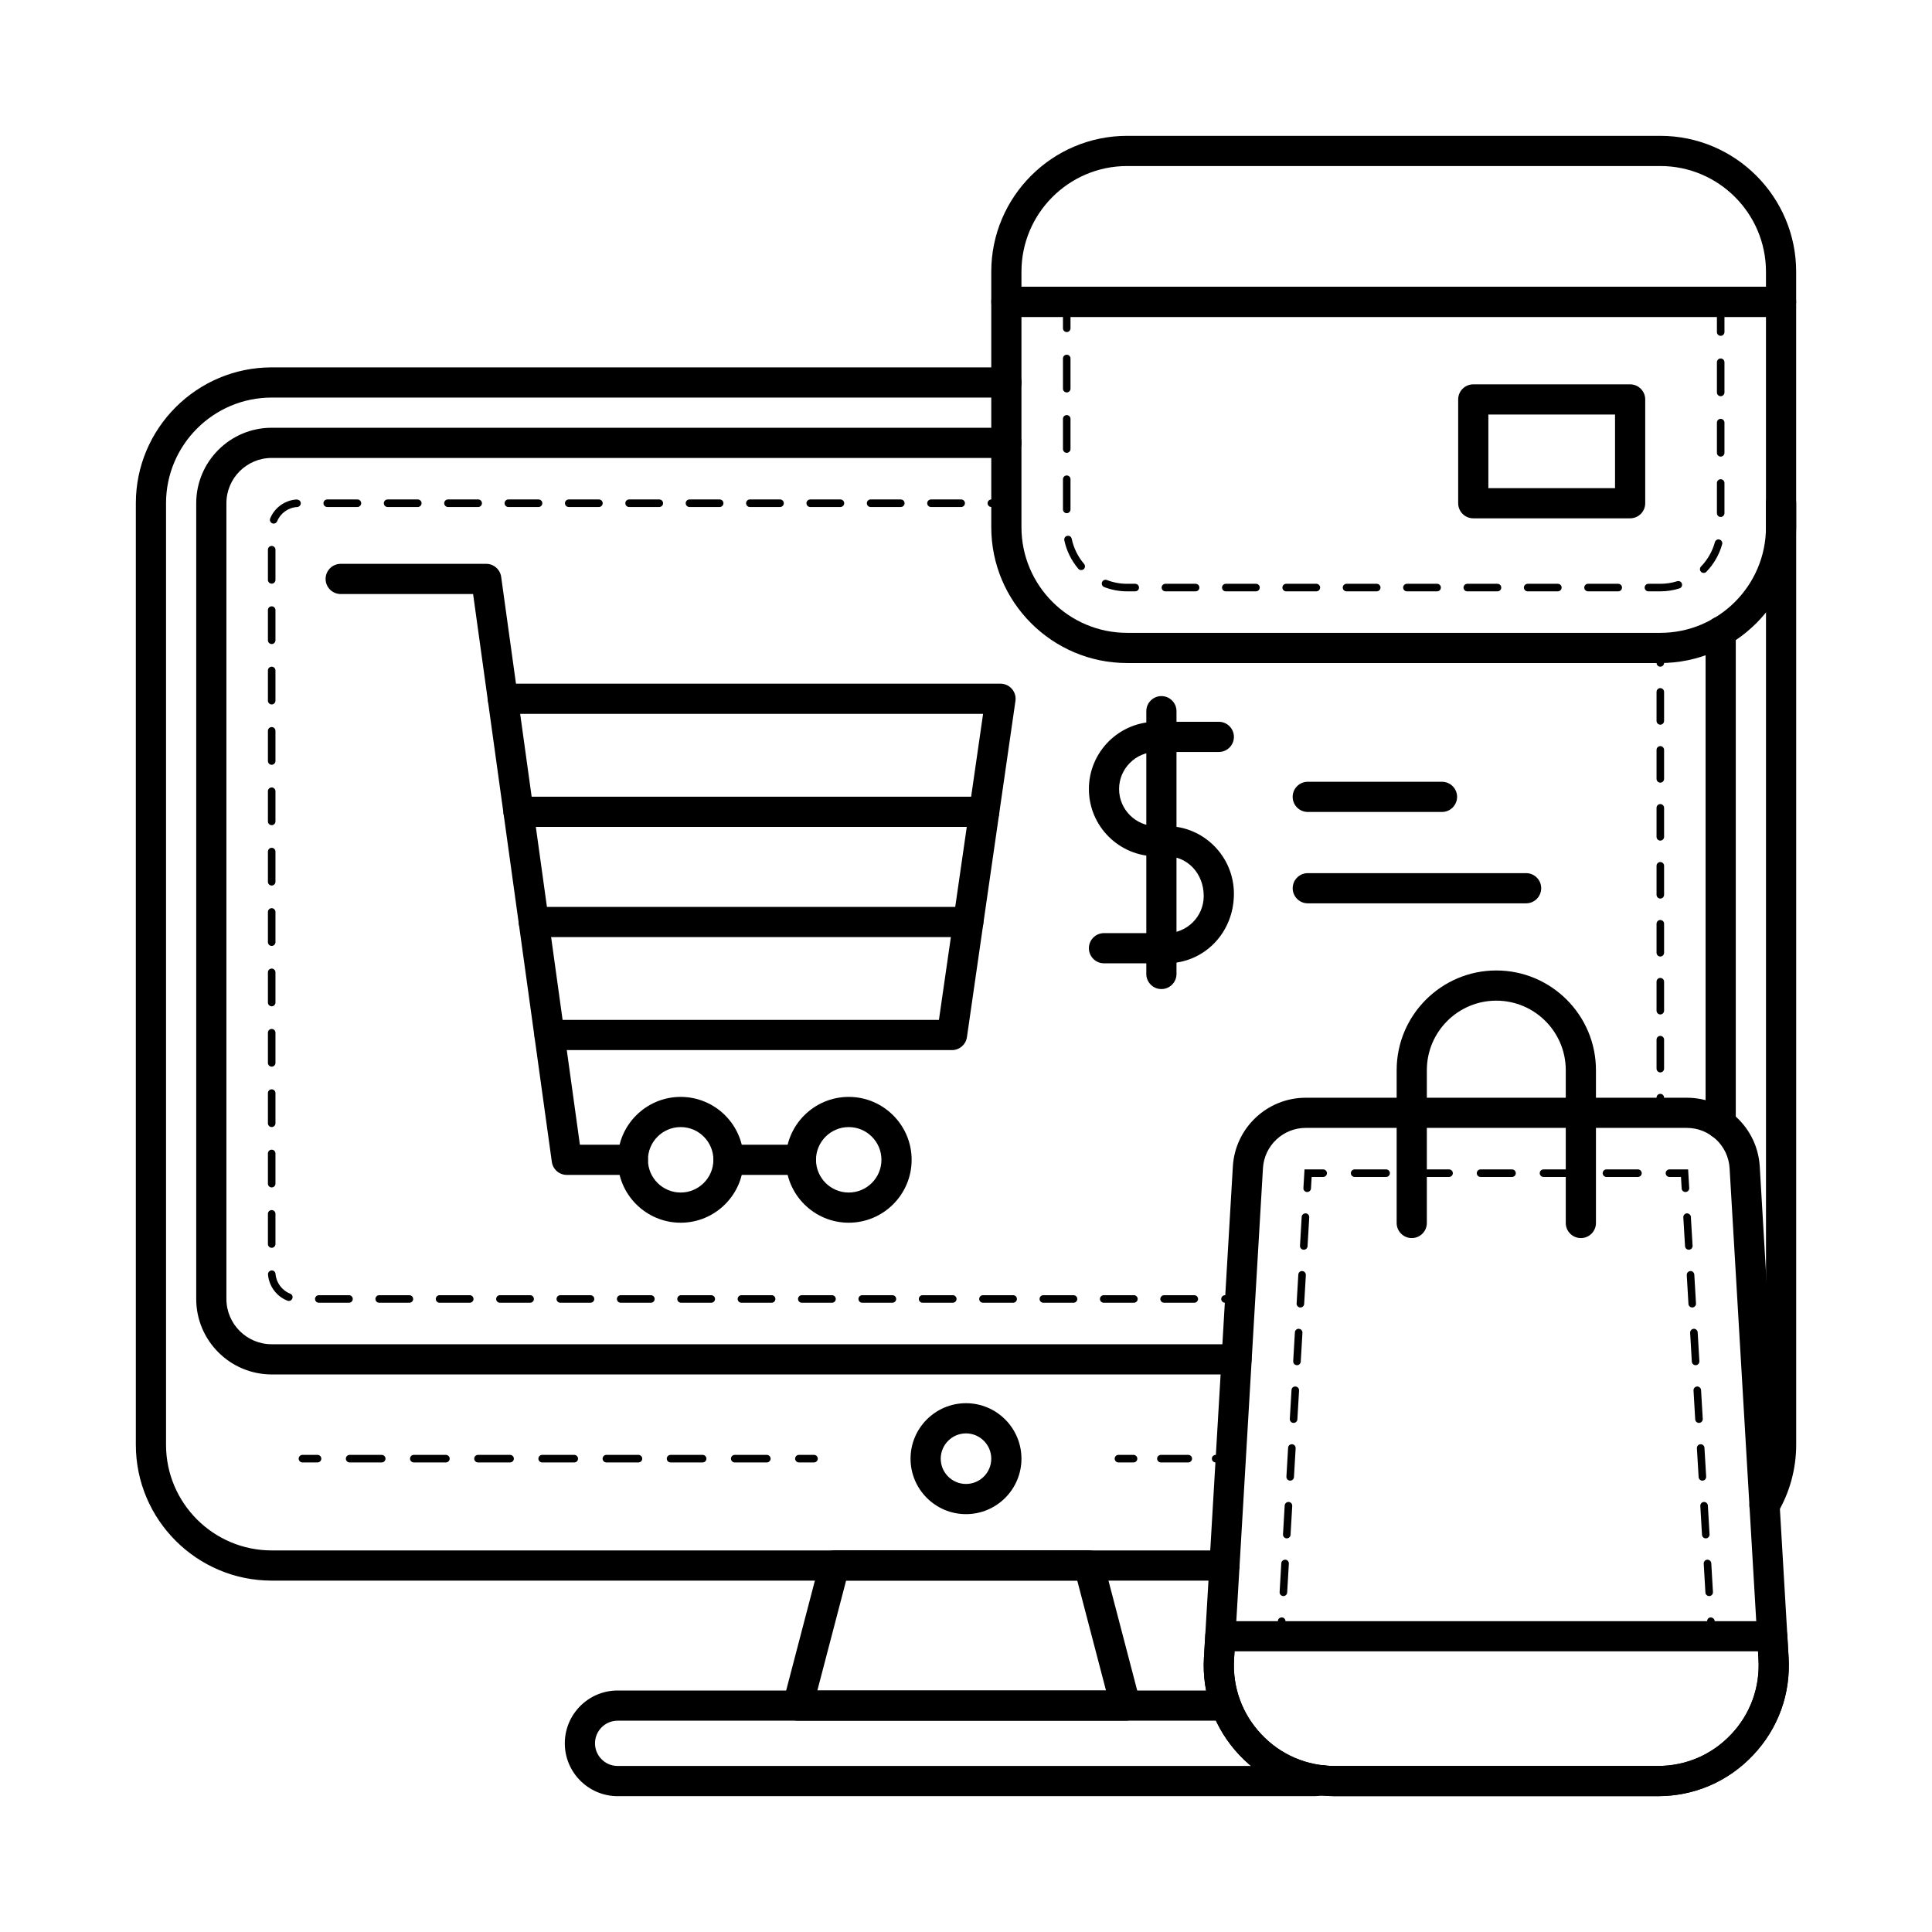
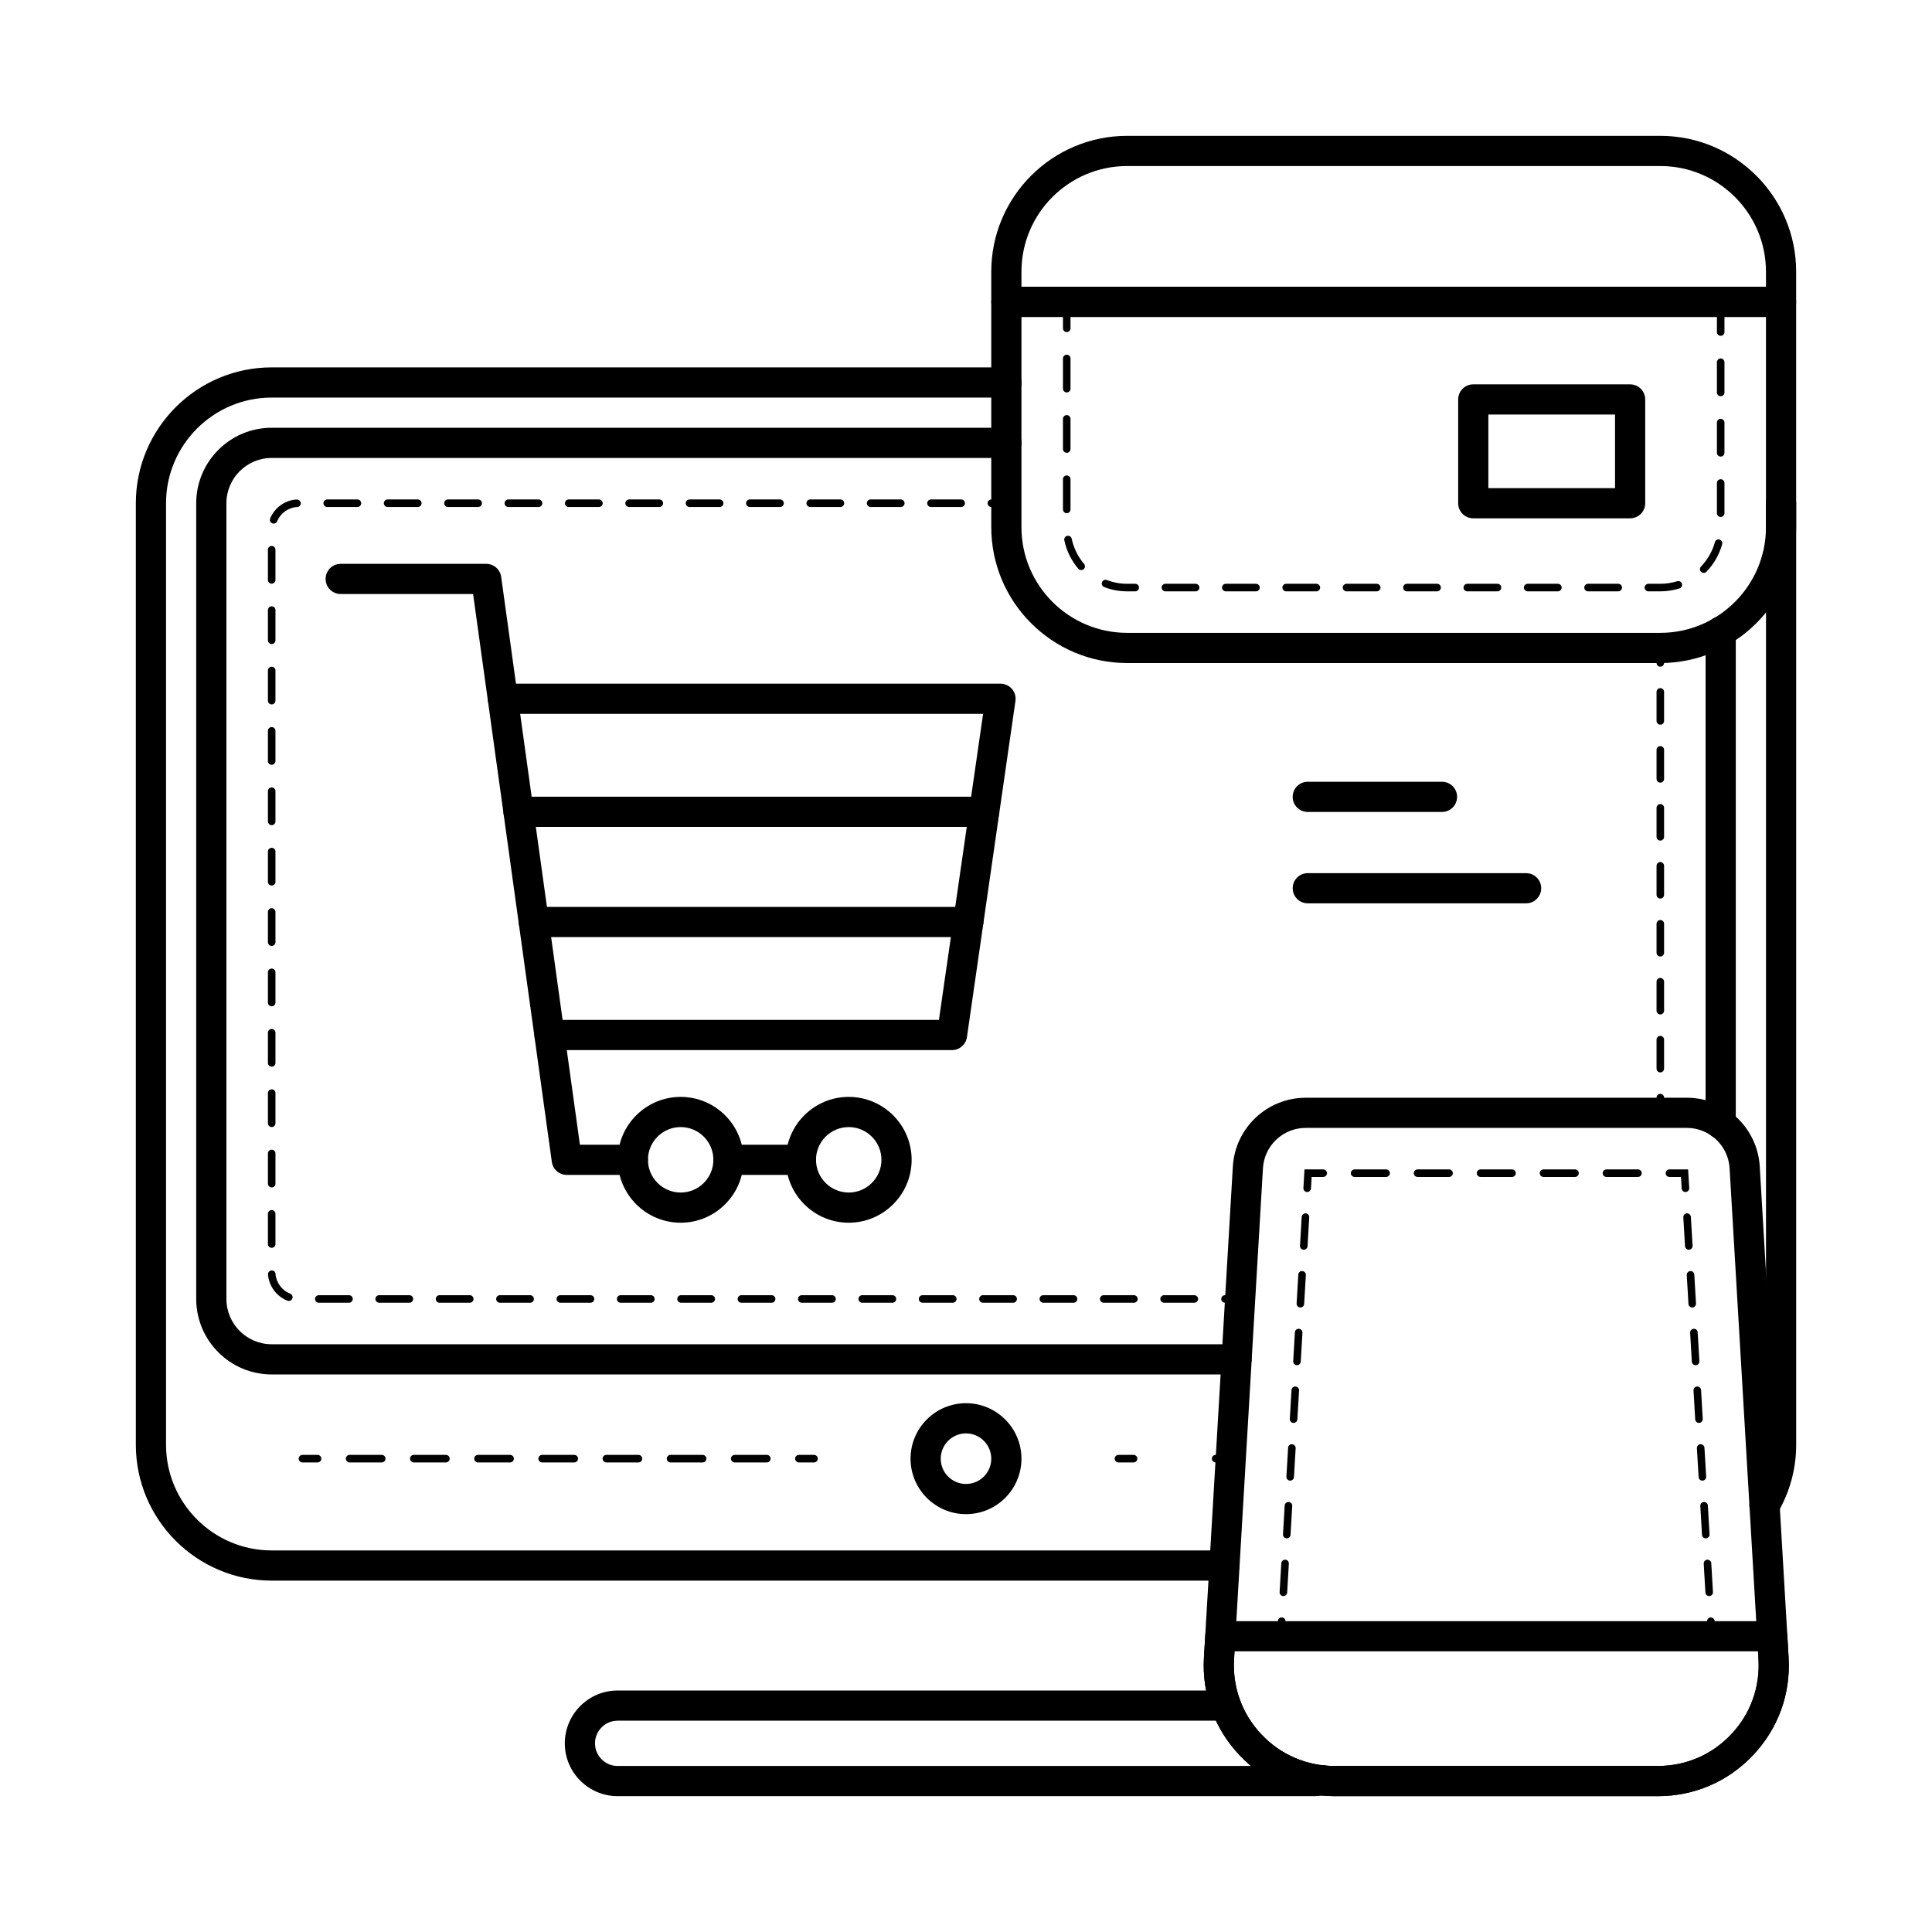
<svg xmlns="http://www.w3.org/2000/svg" height="512" viewBox="0 0 64 64" width="512">
  <g id="Outline">
    <g>
      <path d="m43.54 59.5h-23.08c-.965 0-1.75-.785-1.75-1.75s.785-1.75 1.75-1.75h20.15c.276 0 .5.224.5.5s-.224.5-.5.5h-20.15c-.414 0-.75.337-.75.75s.336.75.75.75h23.08c.048-.014.102-.021.156-.021.154-.029.318.015.439.13.2.19.207.507.017.707-.088.092-.213.148-.34.158-.086.017-.177.026-.272.026z" />
    </g>
    <g>
-       <path d="m37.286 57h-10.857c-.155 0-.301-.072-.396-.194-.094-.123-.127-.282-.088-.433l1.214-4.643c.058-.22.256-.373.484-.373h8.428c.228 0 .426.153.484.373l1.214 4.643c.039.15.006.31-.088.433-.094.122-.241.194-.395.194zm-10.21-1h9.562l-.953-3.643h-7.656z" />
-     </g>
+       </g>
    <g>
      <path d="m40.56 52.36h-31.56c-2.481 0-4.5-2.019-4.5-4.5v-31.19c0-2.481 2.019-4.5 4.5-4.5h24.34c.276 0 .5.224.5.5s-.224.5-.5.5h-24.34c-1.93 0-3.5 1.57-3.5 3.5v31.19c0 1.93 1.57 3.5 3.5 3.5h31.56c.276 0 .5.224.5.5s-.224.5-.5.5z" />
    </g>
    <g>
      <path d="m58.45 50.37c-.086 0-.174-.022-.254-.07-.238-.141-.316-.447-.175-.685.314-.529.48-1.137.48-1.755v-31.19c0-.276.224-.5.5-.5s.5.224.5.5v31.19c0 .798-.214 1.581-.62 2.265-.094.157-.26.245-.431.245z" />
    </g>
    <g>
      <path d="m40.96 45.53h-31.96c-1.378 0-2.5-1.121-2.5-2.5v-26.36c0-1.379 1.122-2.5 2.5-2.5h24.34c.276 0 .5.224.5.5s-.224.5-.5.5h-24.34c-.827 0-1.5.673-1.5 1.5v26.36c0 .827.673 1.5 1.5 1.5h31.96c.276 0 .5.224.5.5s-.224.5-.5.5z" />
    </g>
    <g>
      <path d="m57 37.73c-.276 0-.5-.224-.5-.5v-16.31c0-.276.224-.5.5-.5s.5.224.5.5v16.31c0 .277-.224.5-.5.5z" />
    </g>
    <g>
      <g>
        <path d="m33.34 16.795h-.5c-.069 0-.125-.056-.125-.125s.056-.125.125-.125h.5c.069 0 .125.056.125.125s-.056.125-.125.125z" />
      </g>
      <g>
        <path d="m39.562 43.155h-1c-.069 0-.125-.056-.125-.125s.056-.125.125-.125h1c.069 0 .125.056.125.125s-.057.125-.125.125zm-2 0h-1c-.069 0-.125-.056-.125-.125s.056-.125.125-.125h1c.069 0 .125.056.125.125s-.057.125-.125.125zm-2 0h-1c-.069 0-.125-.056-.125-.125s.056-.125.125-.125h1c.069 0 .125.056.125.125s-.057.125-.125.125zm-2 0h-1c-.069 0-.125-.056-.125-.125s.056-.125.125-.125h1c.069 0 .125.056.125.125s-.057.125-.125.125zm-2 0h-1c-.069 0-.125-.056-.125-.125s.056-.125.125-.125h1c.069 0 .125.056.125.125s-.057.125-.125.125zm-2 0h-1c-.069 0-.125-.056-.125-.125s.056-.125.125-.125h1c.069 0 .125.056.125.125s-.057.125-.125.125zm-2.001 0h-1c-.069 0-.125-.056-.125-.125s.056-.125.125-.125h1c.069 0 .125.056.125.125s-.056.125-.125.125zm-2 0h-1c-.069 0-.125-.056-.125-.125s.056-.125.125-.125h1c.069 0 .125.056.125.125s-.056.125-.125.125zm-2 0h-1c-.069 0-.125-.056-.125-.125s.056-.125.125-.125h1c.069 0 .125.056.125.125s-.056.125-.125.125zm-2 0h-1c-.069 0-.125-.056-.125-.125s.056-.125.125-.125h1c.069 0 .125.056.125.125s-.056.125-.125.125zm-2 0h-1c-.069 0-.125-.056-.125-.125s.056-.125.125-.125h1c.069 0 .125.056.125.125s-.056.125-.125.125zm-2 0h-1c-.069 0-.125-.056-.125-.125s.056-.125.125-.125h1c.069 0 .125.056.125.125s-.056.125-.125.125zm-2 0h-1c-.069 0-.125-.056-.125-.125s.056-.125.125-.125h1c.069 0 .125.056.125.125s-.056.125-.125.125zm-2 0h-1c-.069 0-.125-.056-.125-.125s.056-.125.125-.125h1c.069 0 .125.056.125.125s-.056.125-.125.125zm-2 0h-1c-.069 0-.125-.056-.125-.125s.056-.125.125-.125h1c.069 0 .125.056.125.125s-.056.125-.125.125zm-1.993-.059c-.015 0-.03-.003-.045-.009-.361-.14-.614-.48-.645-.867-.005-.068.046-.129.115-.135.075-.004.129.047.134.115.023.291.214.548.486.654.064.024.096.097.071.161-.018.05-.066.081-.116.081zm-.568-1.761c-.069 0-.125-.056-.125-.125v-1c0-.069.056-.125.125-.125s.125.056.125.125v1c0 .069-.056.125-.125.125zm0-2c-.069 0-.125-.056-.125-.125v-1c0-.069.056-.125.125-.125s.125.056.125.125v1c0 .069-.056.125-.125.125zm0-2c-.069 0-.125-.056-.125-.125v-1c0-.069.056-.125.125-.125s.125.056.125.125v1c0 .069-.056.125-.125.125zm0-2c-.069 0-.125-.056-.125-.125v-1c0-.069.056-.125.125-.125s.125.056.125.125v1c0 .069-.056.125-.125.125zm0-2c-.069 0-.125-.056-.125-.125v-1c0-.069.056-.125.125-.125s.125.056.125.125v1c0 .069-.056.125-.125.125zm0-2c-.069 0-.125-.056-.125-.125v-1c0-.069.056-.125.125-.125s.125.056.125.125v1c0 .069-.056.125-.125.125zm0-2c-.069 0-.125-.056-.125-.125v-1c0-.069.056-.125.125-.125s.125.056.125.125v1c0 .069-.056.125-.125.125zm0-2c-.069 0-.125-.056-.125-.125v-1c0-.069.056-.125.125-.125s.125.056.125.125v1c0 .069-.056.125-.125.125zm0-2c-.069 0-.125-.056-.125-.125v-1c0-.069.056-.125.125-.125s.125.056.125.125v1c0 .069-.056.125-.125.125zm0-2c-.069 0-.125-.056-.125-.125v-1c0-.069.056-.125.125-.125s.125.056.125.125v1c0 .069-.056.125-.125.125zm0-2c-.069 0-.125-.056-.125-.125v-1c0-.069.056-.125.125-.125s.125.056.125.125v1c0 .069-.056.125-.125.125zm0-2c-.069 0-.125-.056-.125-.125v-1c0-.069.056-.125.125-.125s.125.056.125.125v1c0 .069-.056.125-.125.125zm.066-1.99c-.016 0-.032-.003-.048-.01-.064-.026-.094-.1-.068-.163.15-.361.497-.607.883-.626.072.007.127.05.131.119.003.068-.05.127-.119.131-.29.014-.551.199-.664.472-.019.047-.066.077-.115.077zm22.774-.55h-1c-.069 0-.125-.056-.125-.125s.056-.125.125-.125h1c.069 0 .125.056.125.125s-.056.125-.125.125zm-2 0h-1c-.069 0-.125-.056-.125-.125s.056-.125.125-.125h1c.069 0 .125.056.125.125s-.056.125-.125.125zm-2 0h-1c-.069 0-.125-.056-.125-.125s.056-.125.125-.125h1c.069 0 .125.056.125.125s-.056.125-.125.125zm-2 0h-1c-.069 0-.125-.056-.125-.125s.056-.125.125-.125h1c.069 0 .125.056.125.125s-.056.125-.125.125zm-2 0h-1c-.069 0-.125-.056-.125-.125s.056-.125.125-.125h1c.069 0 .125.056.125.125s-.056.125-.125.125zm-2 0h-1c-.069 0-.125-.056-.125-.125s.056-.125.125-.125h1c.069 0 .125.056.125.125s-.056.125-.125.125zm-2 0h-1c-.069 0-.125-.056-.125-.125s.056-.125.125-.125h1c.069 0 .125.056.125.125s-.056.125-.125.125zm-2 0h-1c-.069 0-.125-.056-.125-.125s.056-.125.125-.125h1c.069 0 .125.056.125.125s-.056.125-.125.125zm-2 0h-1c-.069 0-.125-.056-.125-.125s.056-.125.125-.125h1c.069 0 .125.056.125.125s-.056.125-.125.125zm-2 0h-1c-.069 0-.125-.056-.125-.125s.056-.125.125-.125h1c.069 0 .125.056.125.125s-.056.125-.125.125zm-2 0h-1c-.069 0-.125-.056-.125-.125s.056-.125.125-.125h1c.069 0 .125.056.125.125s-.056.125-.125.125z" />
      </g>
      <g>
        <path d="m41.08 43.155h-.5c-.069 0-.125-.056-.125-.125s.056-.125.125-.125h.5c.069 0 .125.056.125.125s-.056.125-.125.125z" />
      </g>
    </g>
    <g>
      <g>
        <path d="m55 36.985c-.069 0-.125-.056-.125-.125v-.5c0-.069.056-.125.125-.125s.125.056.125.125v.5c0 .07-.056.125-.125.125z" />
      </g>
      <g>
        <path d="m55 35.525c-.069 0-.125-.056-.125-.125v-.96c0-.069.056-.125.125-.125s.125.056.125.125v.96c0 .07-.056.125-.125.125zm0-1.92c-.069 0-.125-.056-.125-.125v-.96c0-.069.056-.125.125-.125s.125.056.125.125v.96c0 .07-.056.125-.125.125zm0-1.919c-.069 0-.125-.056-.125-.125v-.96c0-.069.056-.125.125-.125s.125.056.125.125v.96c0 .069-.056.125-.125.125zm0-1.92c-.069 0-.125-.056-.125-.125v-.96c0-.069.056-.125.125-.125s.125.056.125.125v.96c0 .069-.056.125-.125.125zm0-1.92c-.069 0-.125-.056-.125-.125v-.96c0-.069.056-.125.125-.125s.125.056.125.125v.96c0 .069-.056.125-.125.125zm0-1.92c-.069 0-.125-.056-.125-.125v-.96c0-.069.056-.125.125-.125s.125.056.125.125v.96c0 .069-.056.125-.125.125zm0-1.92c-.069 0-.125-.056-.125-.125v-.961c0-.069.056-.125.125-.125s.125.056.125.125v.961c0 .069-.056.125-.125.125z" />
      </g>
      <g>
        <path d="m55 22.085c-.069 0-.125-.056-.125-.125v-.5c0-.069.056-.125.125-.125s.125.056.125.125v.5c0 .069-.056.125-.125.125z" />
      </g>
    </g>
    <g>
      <path d="m32 50.158c-1.013 0-1.837-.824-1.837-1.837 0-1.014.824-1.838 1.837-1.838s1.837.824 1.837 1.838c0 1.013-.824 1.837-1.837 1.837zm0-2.675c-.461 0-.837.376-.837.838s.375.837.837.837.837-.375.837-.837-.376-.838-.837-.838z" />
    </g>
    <g>
      <g>
        <path d="m40.77 48.445h-.5c-.069 0-.125-.056-.125-.125s.056-.125.125-.125h.5c.069 0 .125.056.125.125s-.056.125-.125.125z" />
      </g>
      <g>
-         <path d="m39.363 48.445h-.907c-.069 0-.125-.056-.125-.125s.056-.125.125-.125h.907c.069 0 .125.056.125.125s-.056.125-.125.125z" />
-       </g>
+         </g>
      <g>
        <path d="m37.55 48.445h-.5c-.069 0-.125-.056-.125-.125s.056-.125.125-.125h.5c.069 0 .125.056.125.125s-.056.125-.125.125z" />
      </g>
    </g>
    <g>
      <g>
        <path d="m26.965 48.445h-.5c-.069 0-.125-.056-.125-.125s.056-.125.125-.125h.5c.069 0 .125.056.125.125s-.056.125-.125.125z" />
      </g>
      <g>
        <path d="m25.402 48.445h-1.063c-.069 0-.125-.056-.125-.125s.056-.125.125-.125h1.063c.069 0 .125.056.125.125s-.056.125-.125.125zm-2.126 0h-1.063c-.069 0-.125-.056-.125-.125s.056-.125.125-.125h1.063c.069 0 .125.056.125.125s-.056.125-.125.125zm-2.126 0h-1.063c-.069 0-.125-.056-.125-.125s.056-.125.125-.125h1.063c.069 0 .125.056.125.125s-.056.125-.125.125zm-2.126 0h-1.064c-.069 0-.125-.056-.125-.125s.056-.125.125-.125h1.063c.069 0 .125.056.125.125s-.055.125-.124.125zm-2.127 0h-1.063c-.069 0-.125-.056-.125-.125s.056-.125.125-.125h1.063c.069 0 .125.056.125.125s-.056.125-.125.125zm-2.126 0h-1.063c-.069 0-.125-.056-.125-.125s.056-.125.125-.125h1.063c.069 0 .125.056.125.125s-.056.125-.125.125zm-2.126 0h-1.063c-.069 0-.125-.056-.125-.125s.056-.125.125-.125h1.063c.069 0 .125.056.125.125s-.056.125-.125.125z" />
      </g>
      <g>
        <path d="m10.519 48.445h-.5c-.069 0-.125-.056-.125-.125s.056-.125.125-.125h.5c.069 0 .125.056.125.125s-.056.125-.125.125z" />
      </g>
    </g>
    <g>
      <path d="m55 21.964h-17.663c-2.481 0-4.5-2.019-4.5-4.5v-7.464c0-.276.224-.5.5-.5h25.663c.276 0 .5.224.5.5v7.464c0 2.481-2.019 4.5-4.5 4.5zm-21.163-11.464v6.964c0 1.93 1.57 3.5 3.5 3.5h17.663c1.93 0 3.5-1.57 3.5-3.5v-6.964z" />
    </g>
    <g>
      <path d="m55 19.589h-.394c-.069 0-.125-.056-.125-.125s.056-.125.125-.125h.394c.189 0 .378-.028.56-.085.067-.021.136.017.156.082.021.066-.016.136-.082.156-.206.065-.419.097-.634.097zm-1.394 0h-1c-.069 0-.125-.056-.125-.125s.056-.125.125-.125h1c.069 0 .125.056.125.125s-.056.125-.125.125zm-2 0h-1c-.069 0-.125-.056-.125-.125s.056-.125.125-.125h1c.069 0 .125.056.125.125s-.056.125-.125.125zm-2 0h-1c-.069 0-.125-.056-.125-.125s.056-.125.125-.125h1c.069 0 .125.056.125.125s-.056.125-.125.125zm-2 0h-1c-.069 0-.125-.056-.125-.125s.056-.125.125-.125h1c.069 0 .125.056.125.125s-.056.125-.125.125zm-2 0h-1c-.069 0-.125-.056-.125-.125s.056-.125.125-.125h1c.069 0 .125.056.125.125s-.056.125-.125.125zm-2 0h-1c-.069 0-.125-.056-.125-.125s.056-.125.125-.125h1c.069 0 .125.056.125.125s-.056.125-.125.125zm-2 0h-1c-.069 0-.125-.056-.125-.125s.056-.125.125-.125h1c.069 0 .125.056.125.125s-.056.125-.125.125zm-2 0h-1c-.069 0-.125-.056-.125-.125s.056-.125.125-.125h1c.069 0 .125.056.125.125s-.056.125-.125.125zm-2 0h-.269c-.263 0-.518-.048-.76-.142-.064-.024-.096-.097-.071-.161s.096-.098.162-.071c.212.082.438.124.669.124h.269c.069 0 .125.056.125.125s-.056.125-.125.125zm18.832-.61c-.031 0-.062-.012-.087-.035-.05-.048-.051-.127-.003-.177.219-.227.378-.505.46-.806.018-.066.087-.109.154-.087.066.018.105.087.087.153-.094.341-.274.656-.522.913-.024.026-.057.039-.089.039zm-20.623-.094c-.035 0-.07-.015-.095-.044-.23-.271-.391-.598-.463-.943-.014-.067.029-.134.097-.147.069-.016.134.028.148.097.064.305.205.593.409.832.045.053.039.132-.014.177-.024.018-.053.028-.082.028zm21.185-1.76c-.069 0-.125-.056-.125-.125v-1c0-.069.056-.125.125-.125s.125.056.125.125v1c0 .069-.056.125-.125.125zm-21.663-.125c-.069 0-.125-.056-.125-.125v-1c0-.069.056-.125.125-.125s.125.056.125.125v1c0 .069-.056.125-.125.125zm21.663-1.875c-.069 0-.125-.056-.125-.125v-1c0-.069.056-.125.125-.125s.125.056.125.125v1c0 .069-.056.125-.125.125zm-21.663-.125c-.069 0-.125-.056-.125-.125v-1c0-.069.056-.125.125-.125s.125.056.125.125v1c0 .069-.056.125-.125.125zm21.663-1.875c-.069 0-.125-.056-.125-.125v-1c0-.069.056-.125.125-.125s.125.056.125.125v1c0 .069-.056.125-.125.125zm-21.663-.125c-.069 0-.125-.056-.125-.125v-1c0-.069.056-.125.125-.125s.125.056.125.125v1c0 .069-.056.125-.125.125zm21.663-1.875c-.069 0-.125-.056-.125-.125v-1c0-.069.056-.125.125-.125s.125.056.125.125v1c0 .069-.056.125-.125.125zm-21.663-.125c-.069 0-.125-.056-.125-.125v-.875c0-.069.056-.125.125-.125s.125.056.125.125v.875c0 .069-.056.125-.125.125z" />
    </g>
    <g>
      <path d="m59 10.5h-25.663c-.276 0-.5-.224-.5-.5v-1c0-2.481 2.019-4.5 4.5-4.5h17.663c2.481 0 4.5 2.019 4.5 4.5v1c0 .276-.224.5-.5.5zm-25.163-1h24.663v-.5c0-1.93-1.57-3.5-3.5-3.5h-17.663c-1.93 0-3.5 1.57-3.5 3.5z" />
    </g>
    <g>
      <path d="m54 17.17h-5.196c-.276 0-.5-.224-.5-.5v-3.438c0-.276.224-.5.5-.5h5.196c.276 0 .5.224.5.5v3.438c0 .276-.224.5-.5.5zm-4.696-1h4.196v-2.438h-4.196z" />
    </g>
    <g>
      <path d="m54.92 59.5h-10.707c-1.208 0-2.328-.483-3.157-1.362-.828-.878-1.245-2.025-1.174-3.23l.958-16.268c.075-1.276 1.136-2.276 2.415-2.276h12.624c1.279 0 2.339 1 2.415 2.276l.957 16.268c.071 1.205-.346 2.353-1.174 3.23-.829.879-1.95 1.362-3.157 1.362zm-11.666-22.137c-.75 0-1.373.586-1.417 1.335l-.957 16.268c-.055.927.266 1.81.904 2.486.637.676 1.5 1.048 2.429 1.048h10.707c.929 0 1.791-.372 2.428-1.048.638-.676.958-1.56.904-2.486l-.957-16.268c-.044-.748-.667-1.335-1.417-1.335z" />
    </g>
    <g>
      <path d="m54.92 59.5h-10.707c-1.208 0-2.328-.483-3.157-1.362-.828-.878-1.245-2.025-1.174-3.23l.043-.734c.015-.265.234-.471.499-.471h18.283c.265 0 .484.206.499.471l.043.734c.071 1.205-.346 2.353-1.174 3.23-.827.879-1.948 1.362-3.155 1.362zm-14.024-4.798-.016.264c-.055.927.266 1.81.904 2.486.637.676 1.5 1.048 2.429 1.048h10.707c.929 0 1.791-.372 2.428-1.048.638-.676.958-1.56.904-2.486l-.016-.264z" />
    </g>
    <g>
-       <path d="m52.368 41.013c-.276 0-.5-.224-.5-.5v-5.063c0-1.27-1.032-2.302-2.301-2.302s-2.301 1.032-2.301 2.302v5.063c0 .276-.224.5-.5.5s-.5-.224-.5-.5v-5.063c0-1.82 1.481-3.302 3.301-3.302s3.301 1.481 3.301 3.302v5.063c0 .276-.224.5-.5.5z" />
-     </g>
+       </g>
    <g>
      <path d="m20.964 38.92h-2.189c-.25 0-.461-.185-.495-.432l-2.608-18.81h-4.386c-.276 0-.5-.224-.5-.5s.224-.5.5-.5h4.821c.25 0 .461.185.495.432l2.608 18.81h1.754c.276 0 .5.224.5.5s-.223.5-.5.5z" />
    </g>
    <g>
      <path d="m31.536 34.786h-13.332c-.276 0-.5-.224-.5-.5s.224-.5.5-.5h12.899l1.463-10.138h-15.908c-.276 0-.5-.224-.5-.5s.224-.5.5-.5h16.485c.145 0 .283.063.378.173.095.109.138.255.117.398l-1.607 11.138c-.036.247-.247.429-.495.429z" />
    </g>
    <g>
      <path d="m32.603 27.392h-15.426c-.276 0-.5-.224-.5-.5s.224-.5.5-.5h15.426c.276 0 .5.224.5.5s-.224.5-.5.5z" />
    </g>
    <g>
      <path d="m32.076 31.042h-14.393c-.276 0-.5-.224-.5-.5s.224-.5.5-.5h14.393c.276 0 .5.224.5.5s-.224.5-.5.5z" />
    </g>
    <g>
      <path d="m22.548 40.504c-1.149 0-2.084-.935-2.084-2.084s.935-2.084 2.084-2.084 2.084.935 2.084 2.084-.935 2.084-2.084 2.084zm0-3.168c-.598 0-1.084.486-1.084 1.084s.486 1.084 1.084 1.084 1.084-.486 1.084-1.084-.486-1.084-1.084-1.084z" />
    </g>
    <g>
      <path d="m28.115 40.504c-1.149 0-2.084-.935-2.084-2.084s.935-2.084 2.084-2.084 2.084.935 2.084 2.084-.935 2.084-2.084 2.084zm0-3.168c-.598 0-1.084.486-1.084 1.084s.486 1.084 1.084 1.084 1.084-.486 1.084-1.084-.487-1.084-1.084-1.084z" />
    </g>
    <g>
      <path d="m26.531 38.92h-2.398c-.276 0-.5-.224-.5-.5s.224-.5.5-.5h2.398c.276 0 .5.224.5.5s-.224.5-.5.5z" />
    </g>
    <g>
      <g>
-         <path d="m38.647 31.911h-2.076c-.276 0-.5-.224-.5-.5s.224-.5.5-.5h2.076c.677 0 1.228-.551 1.228-1.228 0-.76-.551-1.317-1.228-1.317h-.348c-1.229 0-2.228-.999-2.228-2.228s1-2.228 2.228-2.228h2.076c.276 0 .5.224.5.5s-.224.5-.5.5h-2.076c-.677 0-1.228.551-1.228 1.228s.551 1.228 1.228 1.228h.348c1.229 0 2.228 1.006 2.228 2.242 0 1.304-1 2.303-2.228 2.303z" />
-       </g>
+         </g>
      <g>
-         <path d="m38.473 32.764c-.276 0-.5-.224-.5-.5v-8.705c0-.276.224-.5.5-.5s.5.224.5.5v8.705c0 .276-.223.5-.5.5z" />
-       </g>
+         </g>
    </g>
    <g>
      <path d="m47.768 26.897h-4.447c-.276 0-.5-.224-.5-.5s.224-.5.5-.5h4.447c.276 0 .5.224.5.5s-.224.5-.5.5z" />
    </g>
    <g>
      <path d="m50.554 29.924h-7.232c-.276 0-.5-.224-.5-.5s.224-.5.5-.5h7.232c.276 0 .5.224.5.5s-.224.5-.5.5z" />
    </g>
    <g>
      <g>
        <path d="m56.704 54.327c-.066 0-.121-.051-.125-.117l-.029-.499c-.004-.069.049-.129.118-.133.062.003.128.049.132.117l.029.5c.004.068-.049.128-.118.132-.002 0-.004 0-.007 0z" />
      </g>
      <g>
        <path d="m56.619 52.872c-.066 0-.121-.051-.125-.117l-.056-.956c-.004-.069.049-.129.118-.133.064.001.128.048.132.117l.056.956c.004.069-.049.129-.118.133-.002 0-.005 0-.007 0zm-.113-1.912c-.066 0-.121-.051-.125-.117l-.056-.956c-.004-.069.049-.129.118-.133.067-.001.128.048.132.117l.056.956c.004.069-.049.129-.118.133-.002 0-.004 0-.007 0zm-.112-1.912c-.066 0-.121-.051-.125-.117l-.057-.956c-.004-.069.049-.129.118-.133.071-.003.127.048.132.117l.057.956c.004.069-.049.129-.118.133-.002 0-.005 0-.007 0zm-.113-1.912c-.066 0-.121-.051-.125-.117l-.056-.957c-.004-.069.049-.129.118-.133.06-.005.128.048.132.117l.056.956c.004.069-.049.129-.118.133-.002.001-.004.001-.007.001zm-.112-1.912c-.066 0-.121-.051-.125-.117l-.056-.956c-.004-.069.049-.129.118-.133.063-.007.128.048.132.117l.056.956c.004.069-.049.129-.118.133-.002 0-.005 0-.007 0zm-.112-1.912c-.066 0-.121-.051-.125-.117l-.056-.956c-.004-.069.049-.129.118-.133.066-.009.128.048.132.117l.056.956c.004.069-.049.129-.118.133-.002 0-.005 0-.007 0zm-.113-1.913c-.066 0-.121-.051-.125-.117l-.057-.956c-.004-.069.049-.129.118-.133.069.003.127.049.132.117l.057.956c.004.069-.049.129-.118.133-.002 0-.004 0-.007 0z" />
      </g>
      <g>
        <path d="m55.832 39.487c-.066 0-.121-.051-.125-.117l-.022-.382h-.382c-.069 0-.125-.056-.125-.125s.056-.125.125-.125h.618l.037.617c.004.068-.049.128-.118.132-.004 0-.006 0-.008 0z" />
      </g>
      <g>
        <path d="m54.259 38.988h-1.043c-.069 0-.125-.056-.125-.125s.056-.125.125-.125h1.043c.069 0 .125.056.125.125s-.056.125-.125.125zm-2.085 0h-1.043c-.069 0-.125-.056-.125-.125s.056-.125.125-.125h1.043c.069 0 .125.056.125.125s-.056.125-.125.125zm-2.086 0h-1.043c-.069 0-.125-.056-.125-.125s.056-.125.125-.125h1.043c.069 0 .125.056.125.125s-.056.125-.125.125zm-2.086 0h-1.043c-.069 0-.125-.056-.125-.125s.056-.125.125-.125h1.043c.069 0 .125.056.125.125s-.056.125-.125.125zm-2.085 0h-1.043c-.069 0-.125-.056-.125-.125s.056-.125.125-.125h1.043c.069 0 .125.056.125.125s-.057.125-.125.125z" />
      </g>
      <g>
        <path d="m43.302 39.487c-.002 0-.005 0-.007 0-.069-.004-.122-.063-.118-.132l.037-.617h.618c.069 0 .125.056.125.125s-.056.125-.125.125h-.382l-.022.382c-.005.067-.06.117-.126.117z" />
      </g>
      <g>
        <path d="m42.514 52.872c-.002 0-.005 0-.007 0-.069-.004-.122-.063-.118-.133l.056-.956c.004-.069.065-.116.132-.117.069.004.122.063.118.133l-.056.956c-.004.066-.059.117-.125.117zm.112-1.912c-.002 0-.005 0-.007 0-.069-.004-.122-.063-.118-.133l.056-.956c.004-.069.062-.118.132-.117.069.004.122.063.118.133l-.056.956c-.003.066-.059.117-.125.117zm.113-1.912c-.002 0-.005 0-.007 0-.069-.004-.122-.063-.118-.133l.056-.956c.004-.069.059-.12.132-.117.069.004.122.063.118.133l-.056.956c-.004.066-.059.117-.125.117zm.113-1.912c-.002 0-.005 0-.007 0-.069-.004-.122-.063-.118-.133l.056-.956c.004-.069.056-.122.132-.117.069.004.122.063.118.133l-.056.956c-.004.066-.06.117-.125.117zm.112-1.912c-.002 0-.005 0-.007 0-.069-.004-.122-.063-.118-.133l.056-.956c.004-.069.066-.124.132-.117.069.004.122.063.118.133l-.056.956c-.004.066-.059.117-.125.117zm.113-1.912c-.002 0-.005 0-.007 0-.069-.004-.122-.063-.118-.133l.056-.956c.004-.069.063-.126.132-.117.069.004.122.063.118.133l-.056.956c-.004.066-.059.117-.125.117zm.112-1.913c-.002 0-.005 0-.007 0-.069-.004-.122-.063-.118-.133l.056-.956c.004-.068.06-.114.132-.117.069.004.122.063.118.133l-.056.956c-.003.067-.059.117-.125.117z" />
      </g>
      <g>
        <path d="m42.429 54.327c-.002 0-.005 0-.007 0-.069-.004-.122-.063-.118-.132l.029-.5c.004-.068.054-.114.132-.117.069.004.122.063.118.133l-.029.499c-.004.066-.059.117-.125.117z" />
      </g>
    </g>
  </g>
</svg>